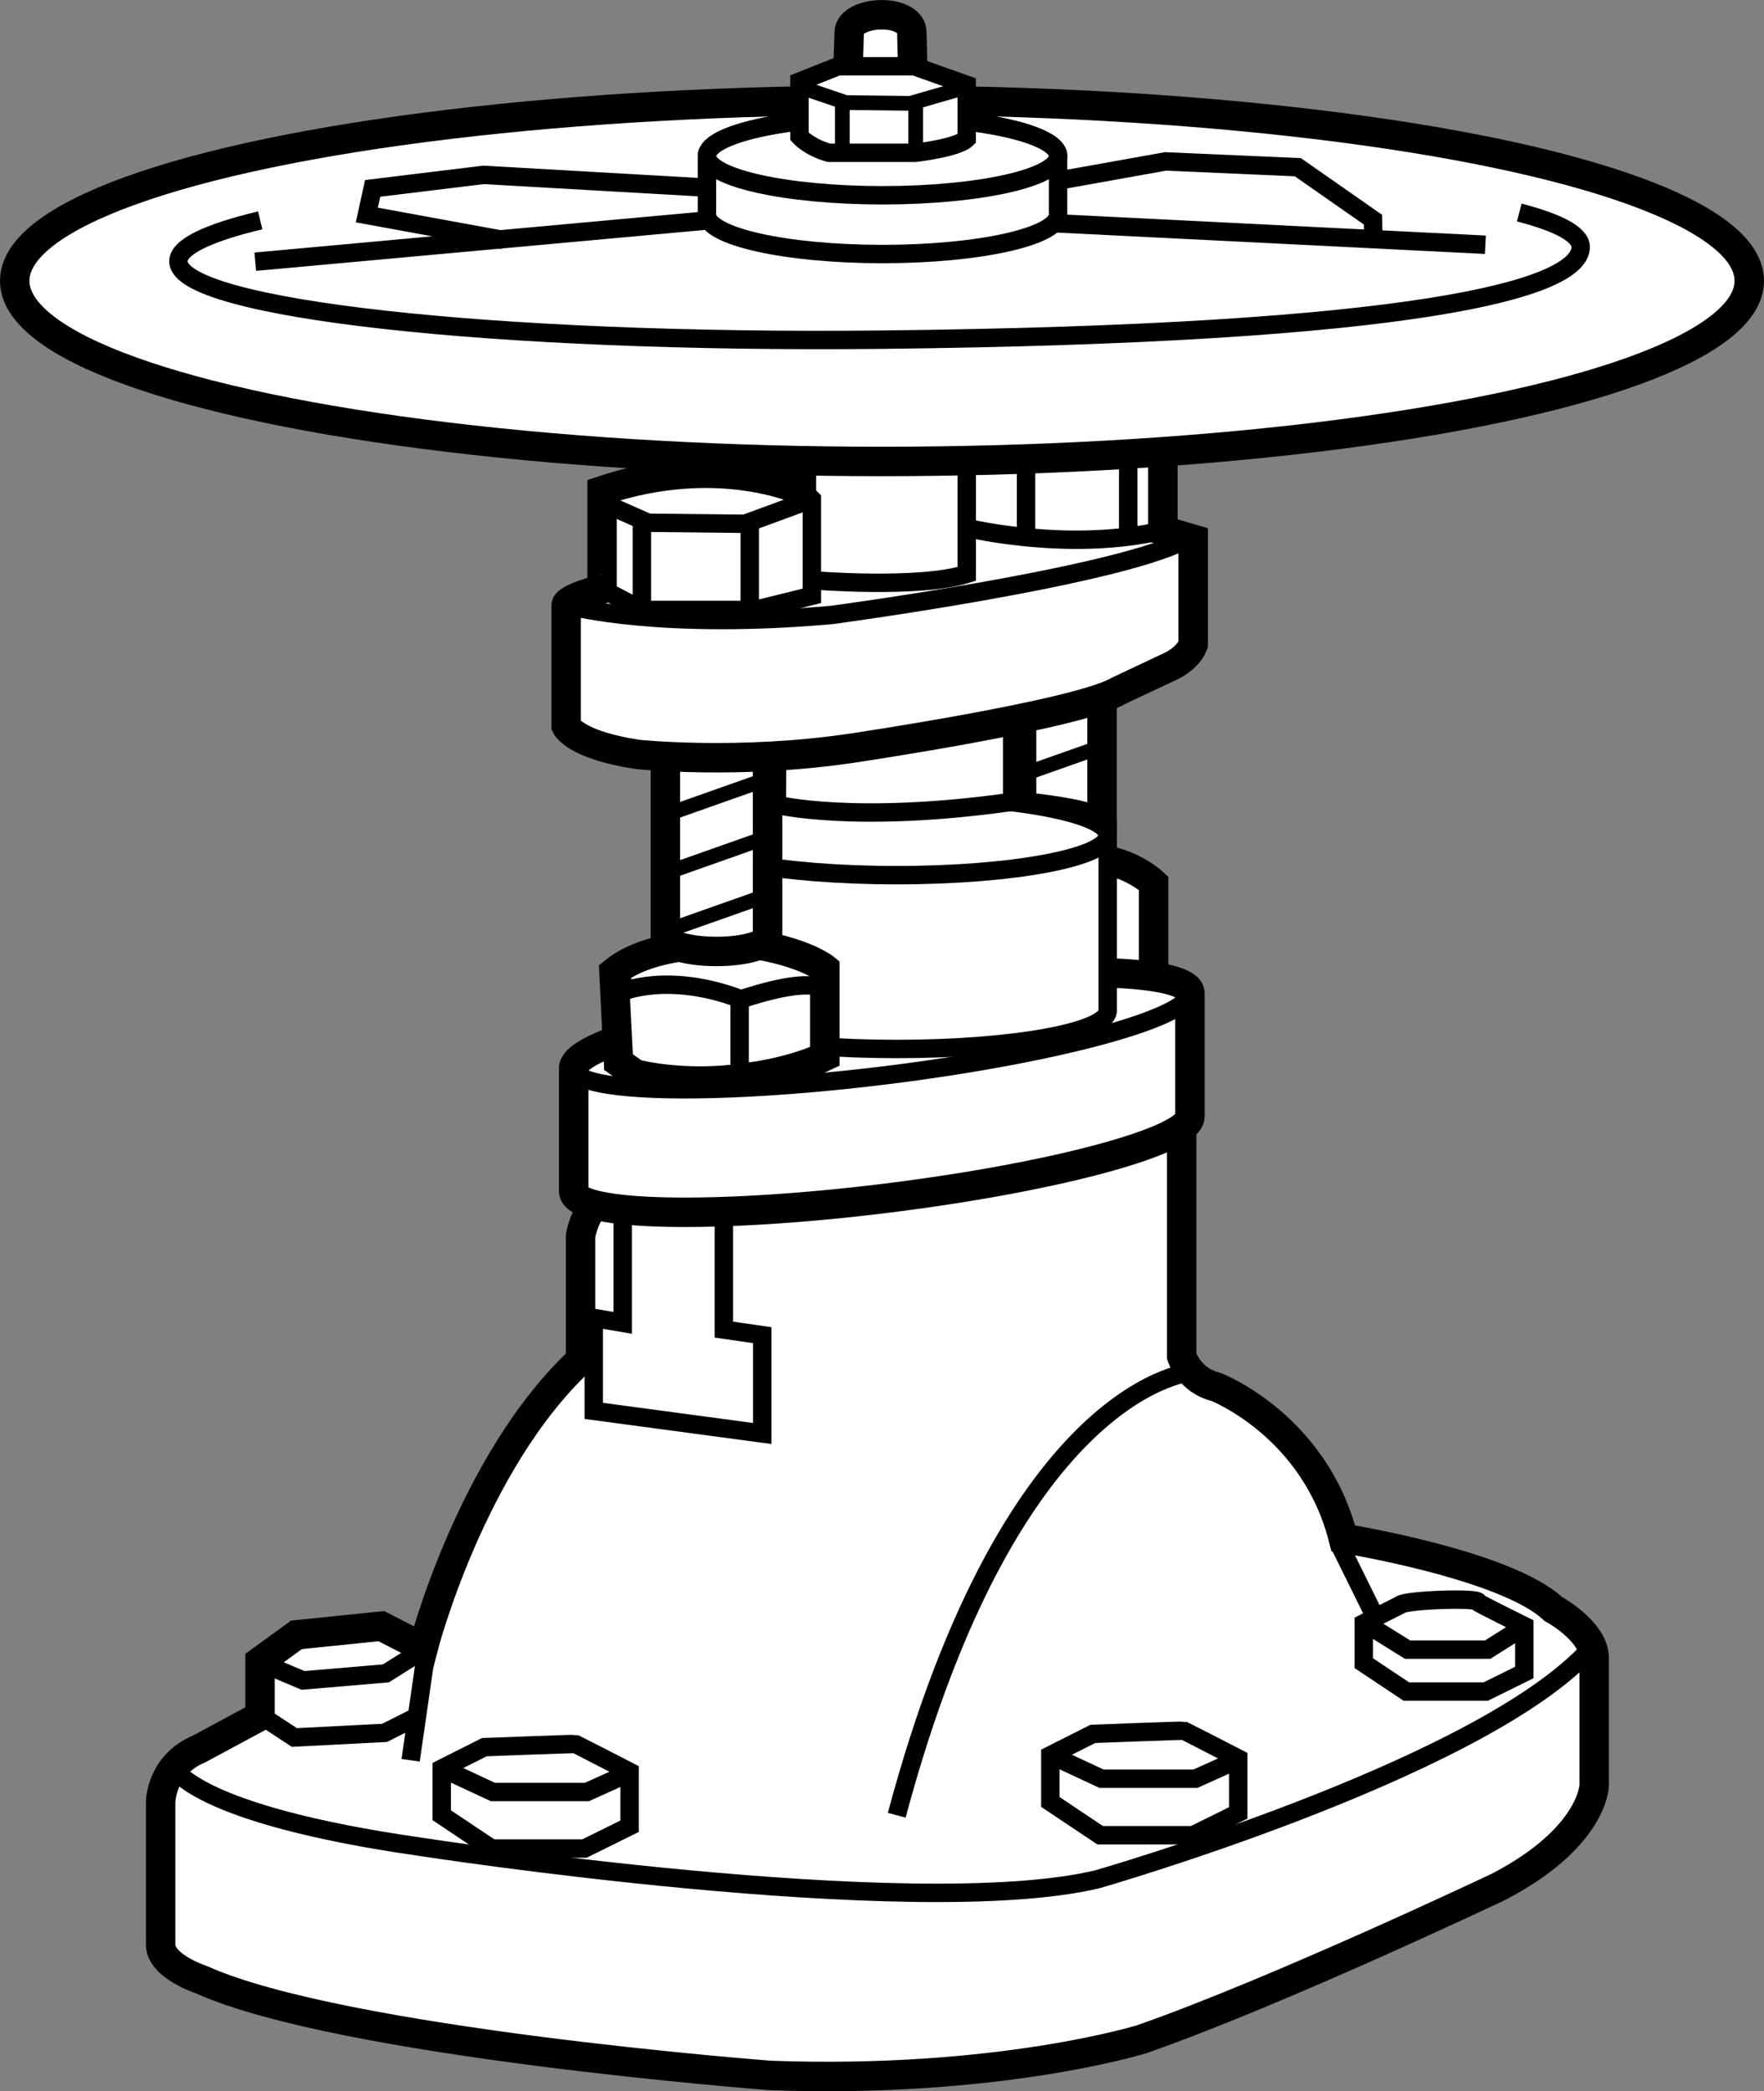
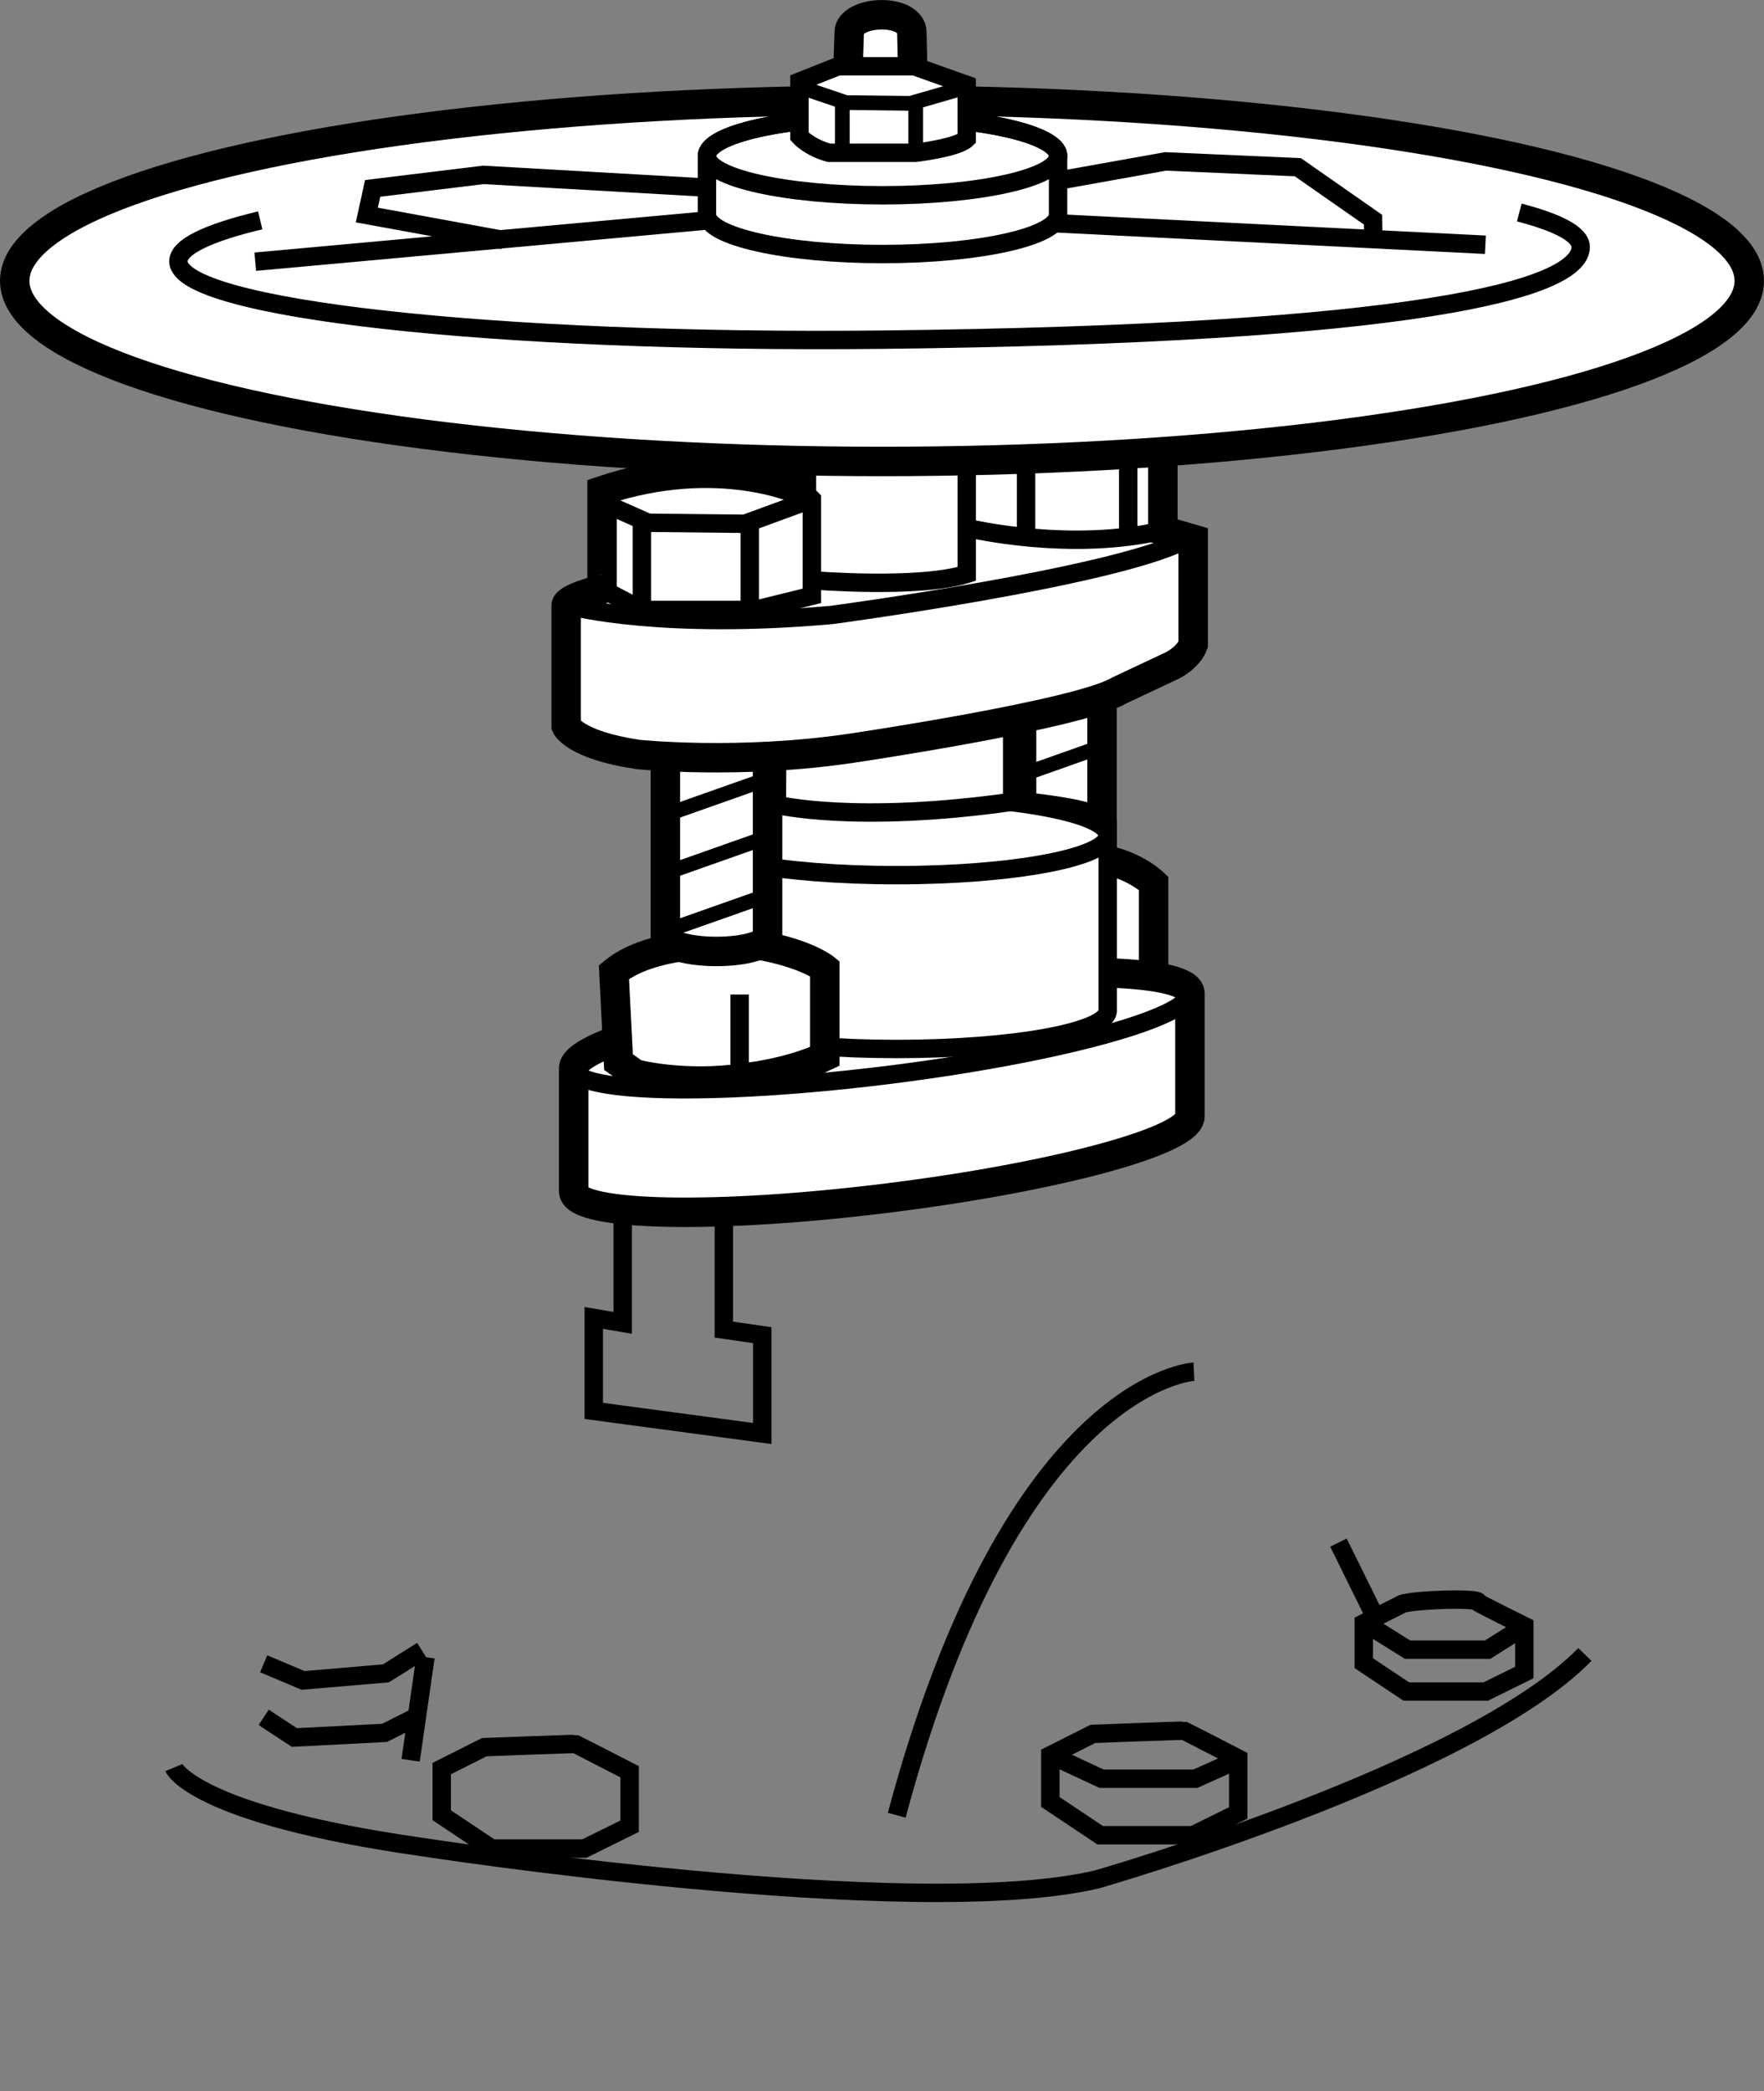
<svg xmlns="http://www.w3.org/2000/svg" version="1.1" id="web_image" x="0px" y="0px" width="47.92px" height="56.8px" viewBox="0 0 47.92 56.8" enable-background="new 0 0 47.92 56.8" xml:space="preserve">
  <rect x="0" y="0" width="47.92" height="56.8" fill="#808080" stroke="none" />
  <path fill="#FFFFFF" stroke="#000000" stroke-width="0.8" stroke-miterlimit="10" d="M23.045,1.629l0.025-0.759  c0-0.259,0.396-0.469,0.885-0.469S24.77,0.61,24.77,0.869l0.021,0.87" />
-   <path fill="#FFFFFF" stroke="#000000" stroke-width="0.8" stroke-miterlimit="10" d="M4.364,52.822v-3.87  c0,0,0-1.01,1.043-1.447l1.657-0.892v-1.489l0.991-0.719l2.305-0.236l1.137,0.585c0,0,1.296-5.039,4.274-7.815  v-3.357c0,0,0.094-0.883,1.031-1.514l15.02-2.196l0.278,0.909v6.057c0,0,0.202,0.656,0.934,0.833  c0,0,2.675,1.035,3.458,4.114c0,0,4.417,0.707,5.704,1.918c0,0,1.085,0.581,1.111,1.312v3.483  c0,0-0.025,1.413-2.599,2.751c0,0-6.007,2.852-9.691,4.139c0,0-3.887,1.211-10.095,0.984  c0,0-11.635-0.883-15.446-2.599C5.474,53.772,4.364,53.41,4.364,52.822z" />
  <path fill="none" stroke="#000000" stroke-width="0.5" d="M4.722,48.011c0,0,0.525,1.269,6.709,2.152  c0,0,13.351,2.07,18.373,0.883c0,0,10.12-2.902,13.25-6.108" />
  <line fill="none" stroke="#000000" stroke-width="0.5" x1="11.559" y1="45.01" x2="11.155" y2="47.812" />
  <path fill="none" stroke="#000000" stroke-width="0.5" d="M32.434,37.257c0,0-4.912,0.236-8.074,12.048" />
  <line fill="none" stroke="#000000" stroke-width="0.5" x1="36.36" y1="41.9" x2="37.269" y2="43.743" />
  <polyline fill="none" stroke="#000000" stroke-width="0.5" points="7.163,46.646 7.996,47.193 10.447,47.068 11.376,46.6   " />
  <polyline fill="none" stroke="#000000" stroke-width="0.5" points="7.163,45.191 8.233,45.643 10.483,45.451 11.465,44.835   " />
  <path fill="none" stroke="#000000" stroke-width="0.5" d="M10.433,46.918" />
  <path fill="none" stroke="#000000" stroke-width="0.5" d="M10.411,45.222" />
  <g>
    <path fill="none" stroke="#000000" stroke-width="0.5" d="M12,49.305v-1.267l1.156-0.582c0,0,2.454-0.094,2.477-0.086   s1.471,0.755,1.471,0.755v1.478l-1.227,0.606h-2.524L12,49.305z" />
-     <polyline fill="none" stroke="#000000" stroke-width="0.5" points="12.11,48.077 13.392,48.675 15.94,48.675    17.048,48.176  " />
  </g>
  <g>
    <path fill="none" stroke="#000000" stroke-width="0.5" d="M28.533,48.944v-1.267l1.156-0.582c0,0,2.454-0.094,2.477-0.086   s1.471,0.755,1.471,0.755v1.478l-1.227,0.606h-2.524L28.533,48.944z" />
    <polyline fill="none" stroke="#000000" stroke-width="0.5" points="28.643,47.716 29.925,48.313 32.472,48.313    33.581,47.815  " />
  </g>
  <g>
    <path fill="none" stroke="#000000" stroke-width="0.5" d="M37.047,45.174v-1.083l0.988-0.497   c0.124-0.14,2.208-0.207,2.117-0.074c-0.012,0.018,1.257,0.645,1.257,0.645v1.263l-1.048,0.517h-2.157   L37.047,45.174z" />
    <polyline fill="none" stroke="#000000" stroke-width="0.5" points="37.141,44.124 38.236,44.806 40.414,44.806    41.361,44.209  " />
  </g>
  <polyline fill="none" stroke="#000000" stroke-width="0.5" points="19.663,32.981 19.663,36.114 20.707,36.265   20.707,38.936 16.13,38.322 16.13,35.797 16.916,35.931 16.916,32.927 " />
  <rect x="27.752" y="18.605" fill="#FFFFFF" stroke="#000000" stroke-width="0.8" stroke-miterlimit="10" width="2.185" height="3.774" />
  <path fill="#FFFFFF" stroke="#000000" stroke-width="0.8" stroke-miterlimit="10" d="M29.719,26.727  c0,0,1.169-0.039,1.619-0.424v-2.313c0,0-0.745-0.72-1.889-0.668L29.719,26.727z" />
  <path fill="#FFFFFF" stroke="#000000" stroke-width="0.8" stroke-miterlimit="10" d="M32.325,30.297  c0.083,0.666-3.598,1.671-8.221,2.245s-8.438,0.498-8.52-0.168v-3.333c-0.083-0.666,3.598-1.671,8.221-2.245  s8.438-0.498,8.52,0.168V30.297z" />
  <ellipse transform="matrix(0.992 -0.123 0.123 0.992 -3.265 3.162)" fill="none" stroke="#000000" stroke-width="0.5" stroke-miterlimit="10.001" cx="23.954" cy="28.004" rx="8.435" ry="1.216" />
  <path fill="#FFFFFF" stroke="#000000" stroke-width="0.5" stroke-miterlimit="10" d="M30.091,27.451  c0,0.575-2.566,1.041-5.732,1.041s-5.732-0.466-5.732-1.041v-5.072c0-0.423,2.566-0.767,5.732-0.767  s5.732,0.343,5.732,0.767V27.451z" />
  <ellipse fill="none" stroke="#000000" stroke-width="0.5" stroke-miterlimit="10" cx="24.359" cy="22.692" rx="5.732" ry="1.079" />
  <path fill="#FFFFFF" stroke="#000000" stroke-width="0.8" stroke-miterlimit="10" d="M22.406,28.694v-2.39  c0,0-0.501-0.411-1.838-0.643c0,0-2.643-0.274-3.89,0.741l0.124,2.446l0.45,0.321c0,0,1.285,0.353,2.982,0.108  C20.234,29.278,21.468,29.144,22.406,28.694z" />
-   <path fill="none" stroke="#000000" stroke-width="0.5" stroke-miterlimit="10" d="M16.931,26.703  c0.013,0-0.04,0.24-0.04,0.24s1.248-0.548,3.202,0.184c-0.306,0.18,1.385-0.548,2.198-0.318" />
  <line fill="none" stroke="#000000" stroke-width="0.5" stroke-miterlimit="10" x1="20.093" y1="27.013" x2="20.093" y2="29.481" />
  <path fill="#FFFFFF" stroke="#000000" stroke-width="0.8" stroke-miterlimit="10" d="M20.851,19.993v5.45  c0,0.221-0.621,0.4-1.388,0.4s-1.388-0.179-1.388-0.4v-5.269" />
  <path fill="#FFFFFF" stroke="#000000" stroke-width="0.5" stroke-miterlimit="10" d="M21.104,19.53  c0.017,0.051,0,2.33,0,2.33s2.125,0.522,6.392-0.082v-3.054" />
  <path fill="#FFFFFF" stroke="#000000" stroke-width="0.8" stroke-miterlimit="10" d="M15.38,16.446v3.273  c0,0,0.231,0.518,1.949,0.773c0,0,2.746,0.289,5.83-0.173c0,0,6.139-0.908,7.234-1.559l1.454-0.685  c0,0,0.428-0.206,0.566-0.566v-2.862l-0.823-0.24v-2.622h-9.819v1.542c0,0-2.245-1.062-5.415,0v2.673  C16.357,16,15.38,16.24,15.38,16.446z" />
  <path fill="none" stroke="#000000" stroke-width="0.5" d="M15.569,16.48c0,0,2.416,0.634,7.026,0.223  c0,0,7.591-1.011,9.579-2.022" />
  <path fill="none" stroke="#000000" stroke-width="0.5" d="M21.926,13.43l0.129,0.129v2.625l-1.551,0.383h-3.067  l-1.08-0.566" />
  <line fill="none" stroke="#000000" stroke-width="0.5" x1="20.367" y1="14.227" x2="20.367" y2="16.566" />
  <line fill="none" stroke="#000000" stroke-width="0.5" x1="17.436" y1="14.142" x2="17.436" y2="16.404" />
  <path fill="none" stroke="#000000" stroke-width="0.5" d="M22.055,15.761c0,0,2.905,0.239,4.207-0.172v-3.924" />
  <path fill="none" stroke="#000000" stroke-width="0.5" d="M26.347,14.355c0,0,2.742,0.651,5.244,0.051" />
  <line fill="none" stroke="#000000" stroke-width="0.5" x1="27.874" y1="14.591" x2="27.874" y2="11.374" />
  <line fill="none" stroke="#000000" stroke-width="0.5" x1="30.648" y1="14.508" x2="30.648" y2="11.665" />
  <ellipse fill="#FFFFFF" stroke="#000000" stroke-width="0.8" stroke-miterlimit="9.999" cx="23.96" cy="7.628" rx="23.56" ry="4.906" />
  <path fill="none" stroke="#000000" stroke-width="0.5" d="M41.272,5.772c1.064,0.278,1.659,0.591,1.667,0.928  C42.968,7.877,38.282,9.074,23.95,9.226C13.431,9.338,4.878,8.388,4.847,7.105c-0.01-0.396,0.795-0.778,2.222-1.12" />
  <path fill="none" stroke="#000000" stroke-width="0.5" d="M28.743,5.831c0,0.591-2.135,1.069-4.769,1.069  s-4.769-0.479-4.769-1.069V4.235c0-0.591,2.135-1.069,4.769-1.069s4.769,0.479,4.769,1.069V5.831z" />
  <ellipse fill="none" stroke="#000000" stroke-width="0.5" cx="23.975" cy="4.235" rx="4.769" ry="1.069" />
  <polyline fill="none" stroke="#000000" stroke-width="0.5" points="19.089,5.09 13.132,4.75 10.123,5.117 9.965,5.84   13.667,6.518 " />
  <polyline fill="none" stroke="#000000" stroke-width="0.5" points="28.792,4.898 31.663,4.384 35.257,4.542 37.297,5.966   37.307,6.469 " />
  <line fill="none" stroke="#000000" stroke-width="0.5" x1="19.236" y1="5.986" x2="6.934" y2="7.108" />
  <path fill="none" stroke="#000000" stroke-width="0.8" stroke-miterlimit="10" d="M9.942,4.663" />
  <line fill="none" stroke="#000000" stroke-width="0.5" x1="28.561" y1="6.059" x2="40.351" y2="6.648" />
  <path fill="none" stroke="#000000" stroke-width="0.8" stroke-miterlimit="10" d="M35.172,4.866" />
  <path fill="#FFFFFF" stroke="#000000" stroke-width="0.5" d="M24.841,1.8h-2.075L21.717,2.216v1.488  c0,0,0.26,0.297,0.803,0.446h2.35c0,0,1.145-0.134,1.391-0.379V2.305L24.841,1.8z" />
  <line fill="none" stroke="#000000" stroke-width="0.4" x1="22.882" y1="2.743" x2="22.882" y2="4.188" />
  <line fill="none" stroke="#000000" stroke-width="0.4" x1="24.876" y1="2.764" x2="24.876" y2="4.188" />
  <line fill="none" stroke="#000000" stroke-width="0.4" stroke-miterlimit="10" x1="20.926" y1="24.288" x2="18.15" y2="25.268" />
  <line fill="none" stroke="#000000" stroke-width="0.4" stroke-miterlimit="10" x1="20.926" y1="22.708" x2="18.15" y2="23.689" />
  <line fill="none" stroke="#000000" stroke-width="0.4" stroke-miterlimit="10" x1="30.033" y1="20.241" x2="27.682" y2="21.072" />
  <line fill="none" stroke="#000000" stroke-width="0.4" stroke-miterlimit="10" x1="20.926" y1="21.128" x2="18.15" y2="22.109" />
  <path fill="none" stroke="#000000" stroke-width="0.5" d="M8.131,47.119" />
  <path fill="none" stroke="#000000" stroke-width="0.5" d="M8.131,45.538" />
  <polyline fill="none" stroke="#000000" stroke-width="0.4" points="21.712,2.357 22.976,2.786 24.733,2.807 26.212,2.379 " />
  <polyline fill="none" stroke="#000000" stroke-width="0.5" points="16.319,13.629 17.605,14.199 20.233,14.227   22.055,13.559 " />
</svg>